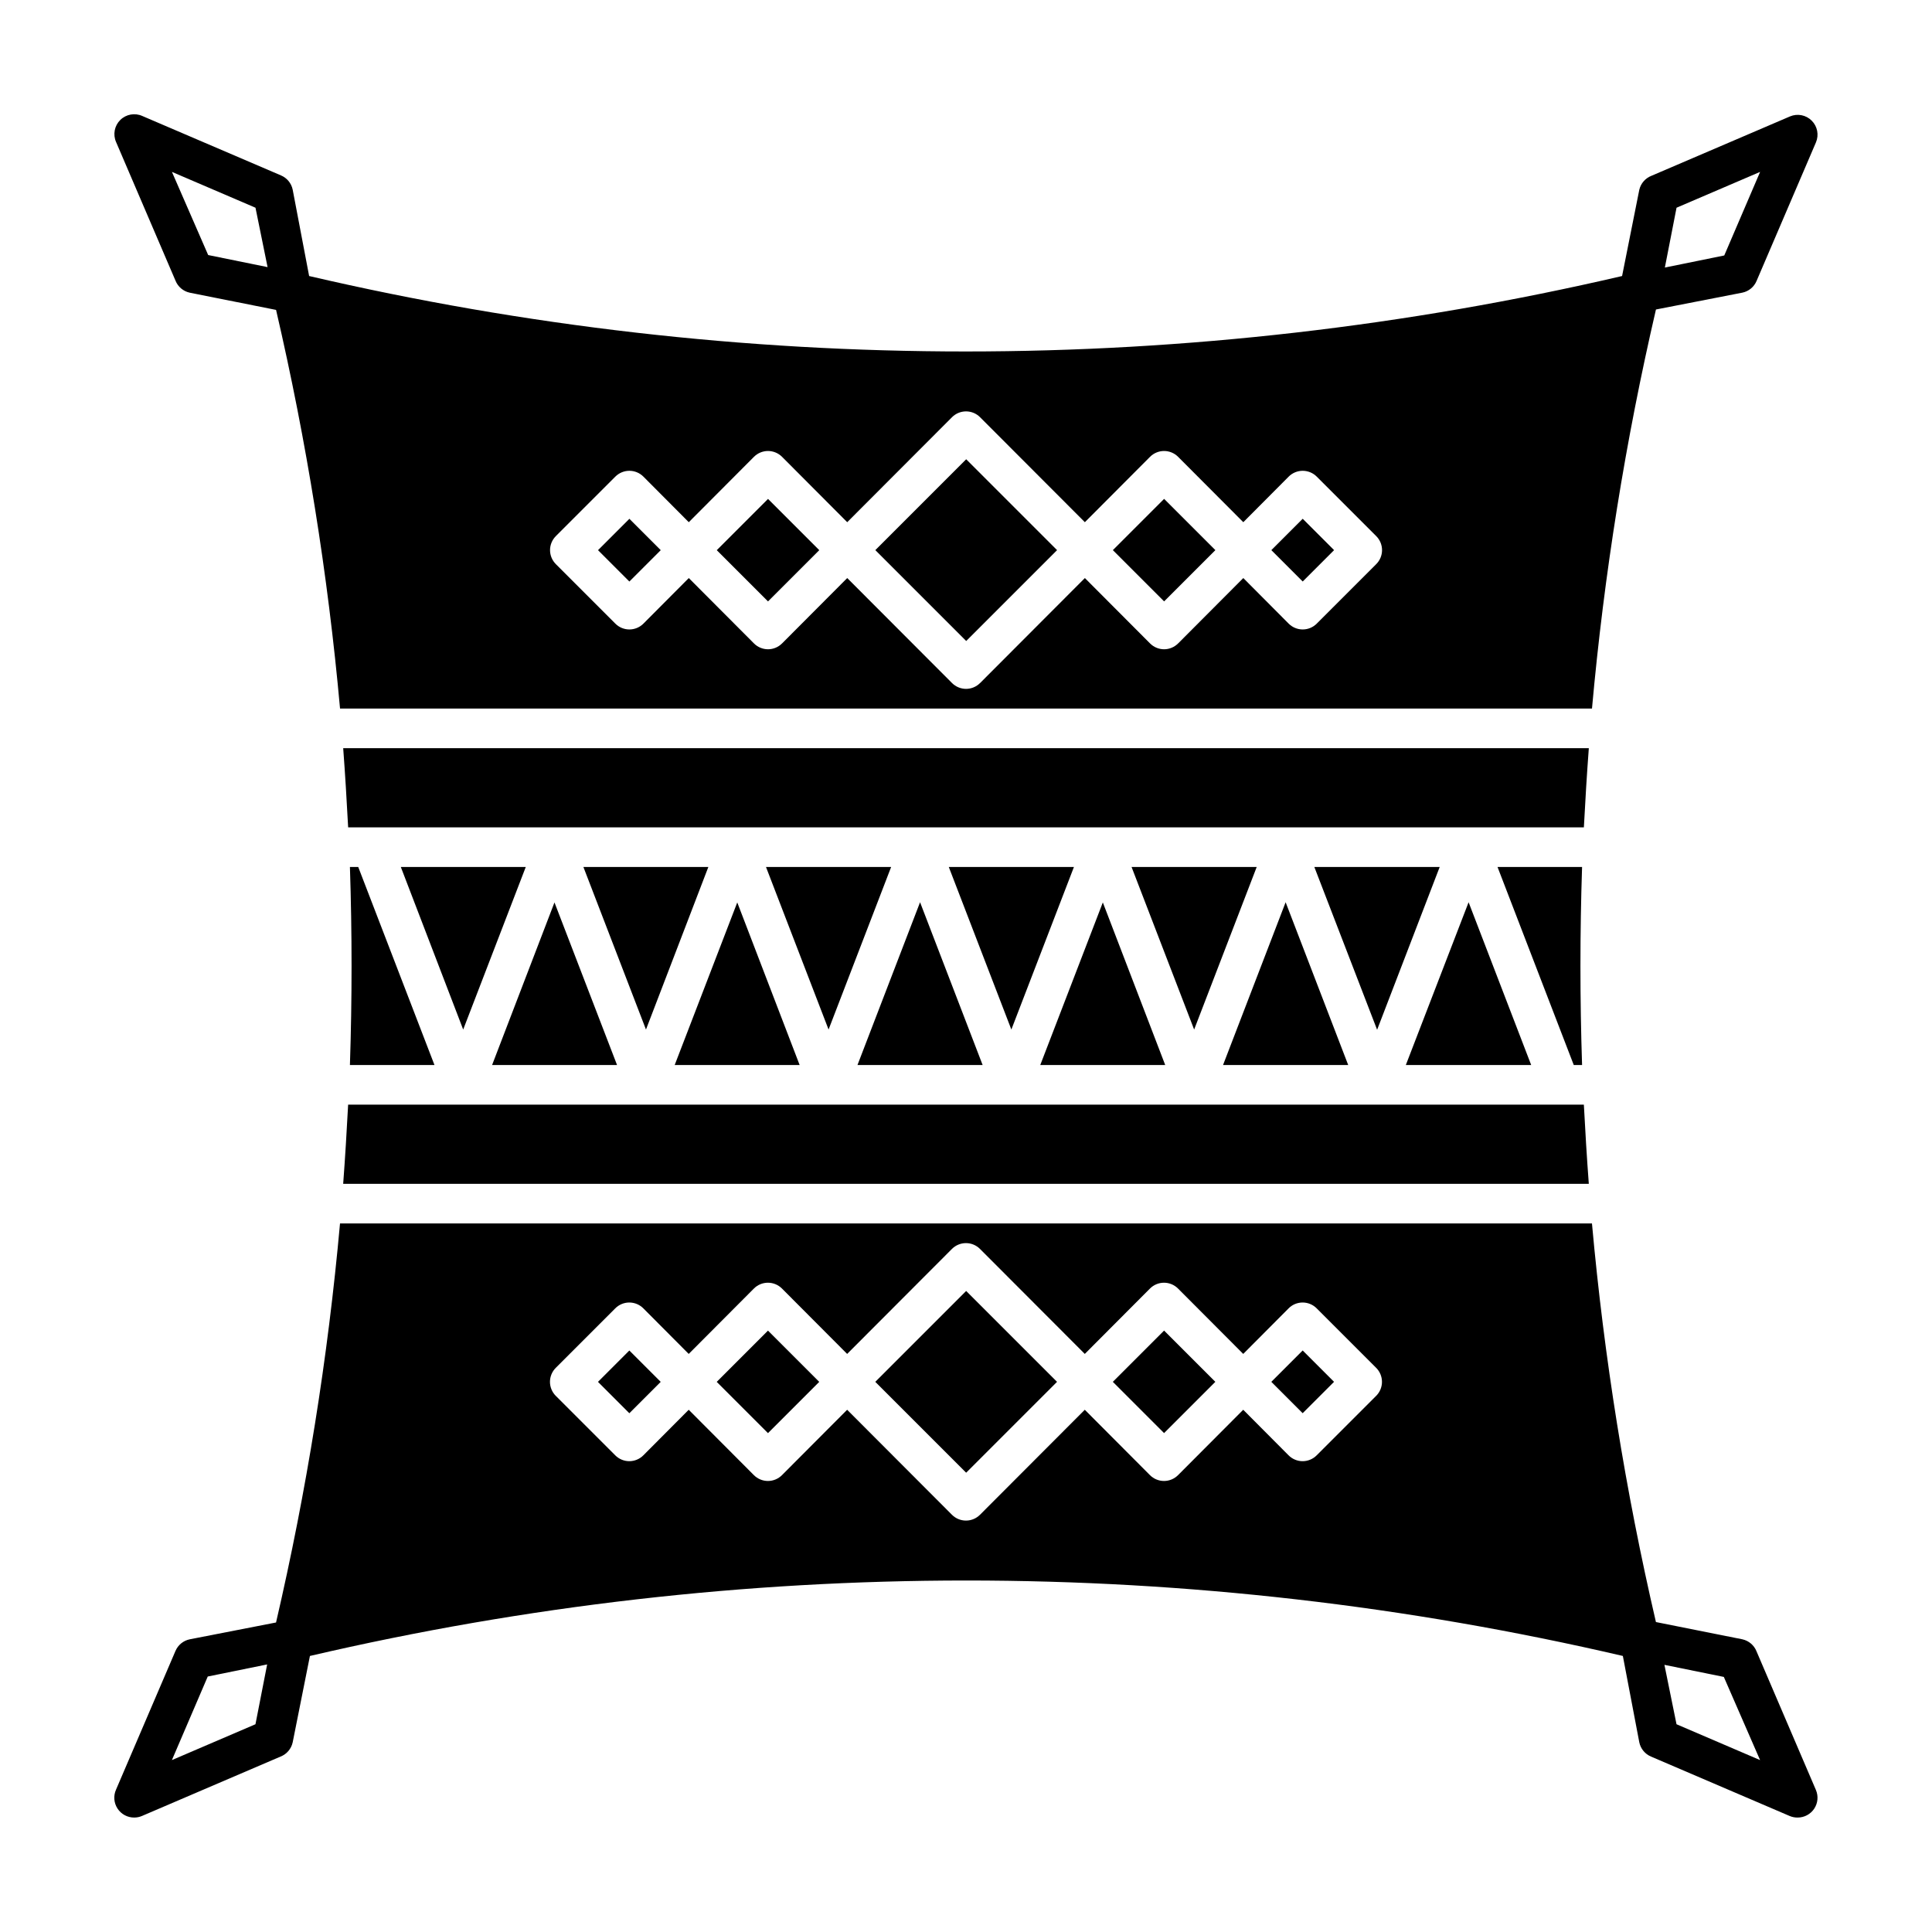
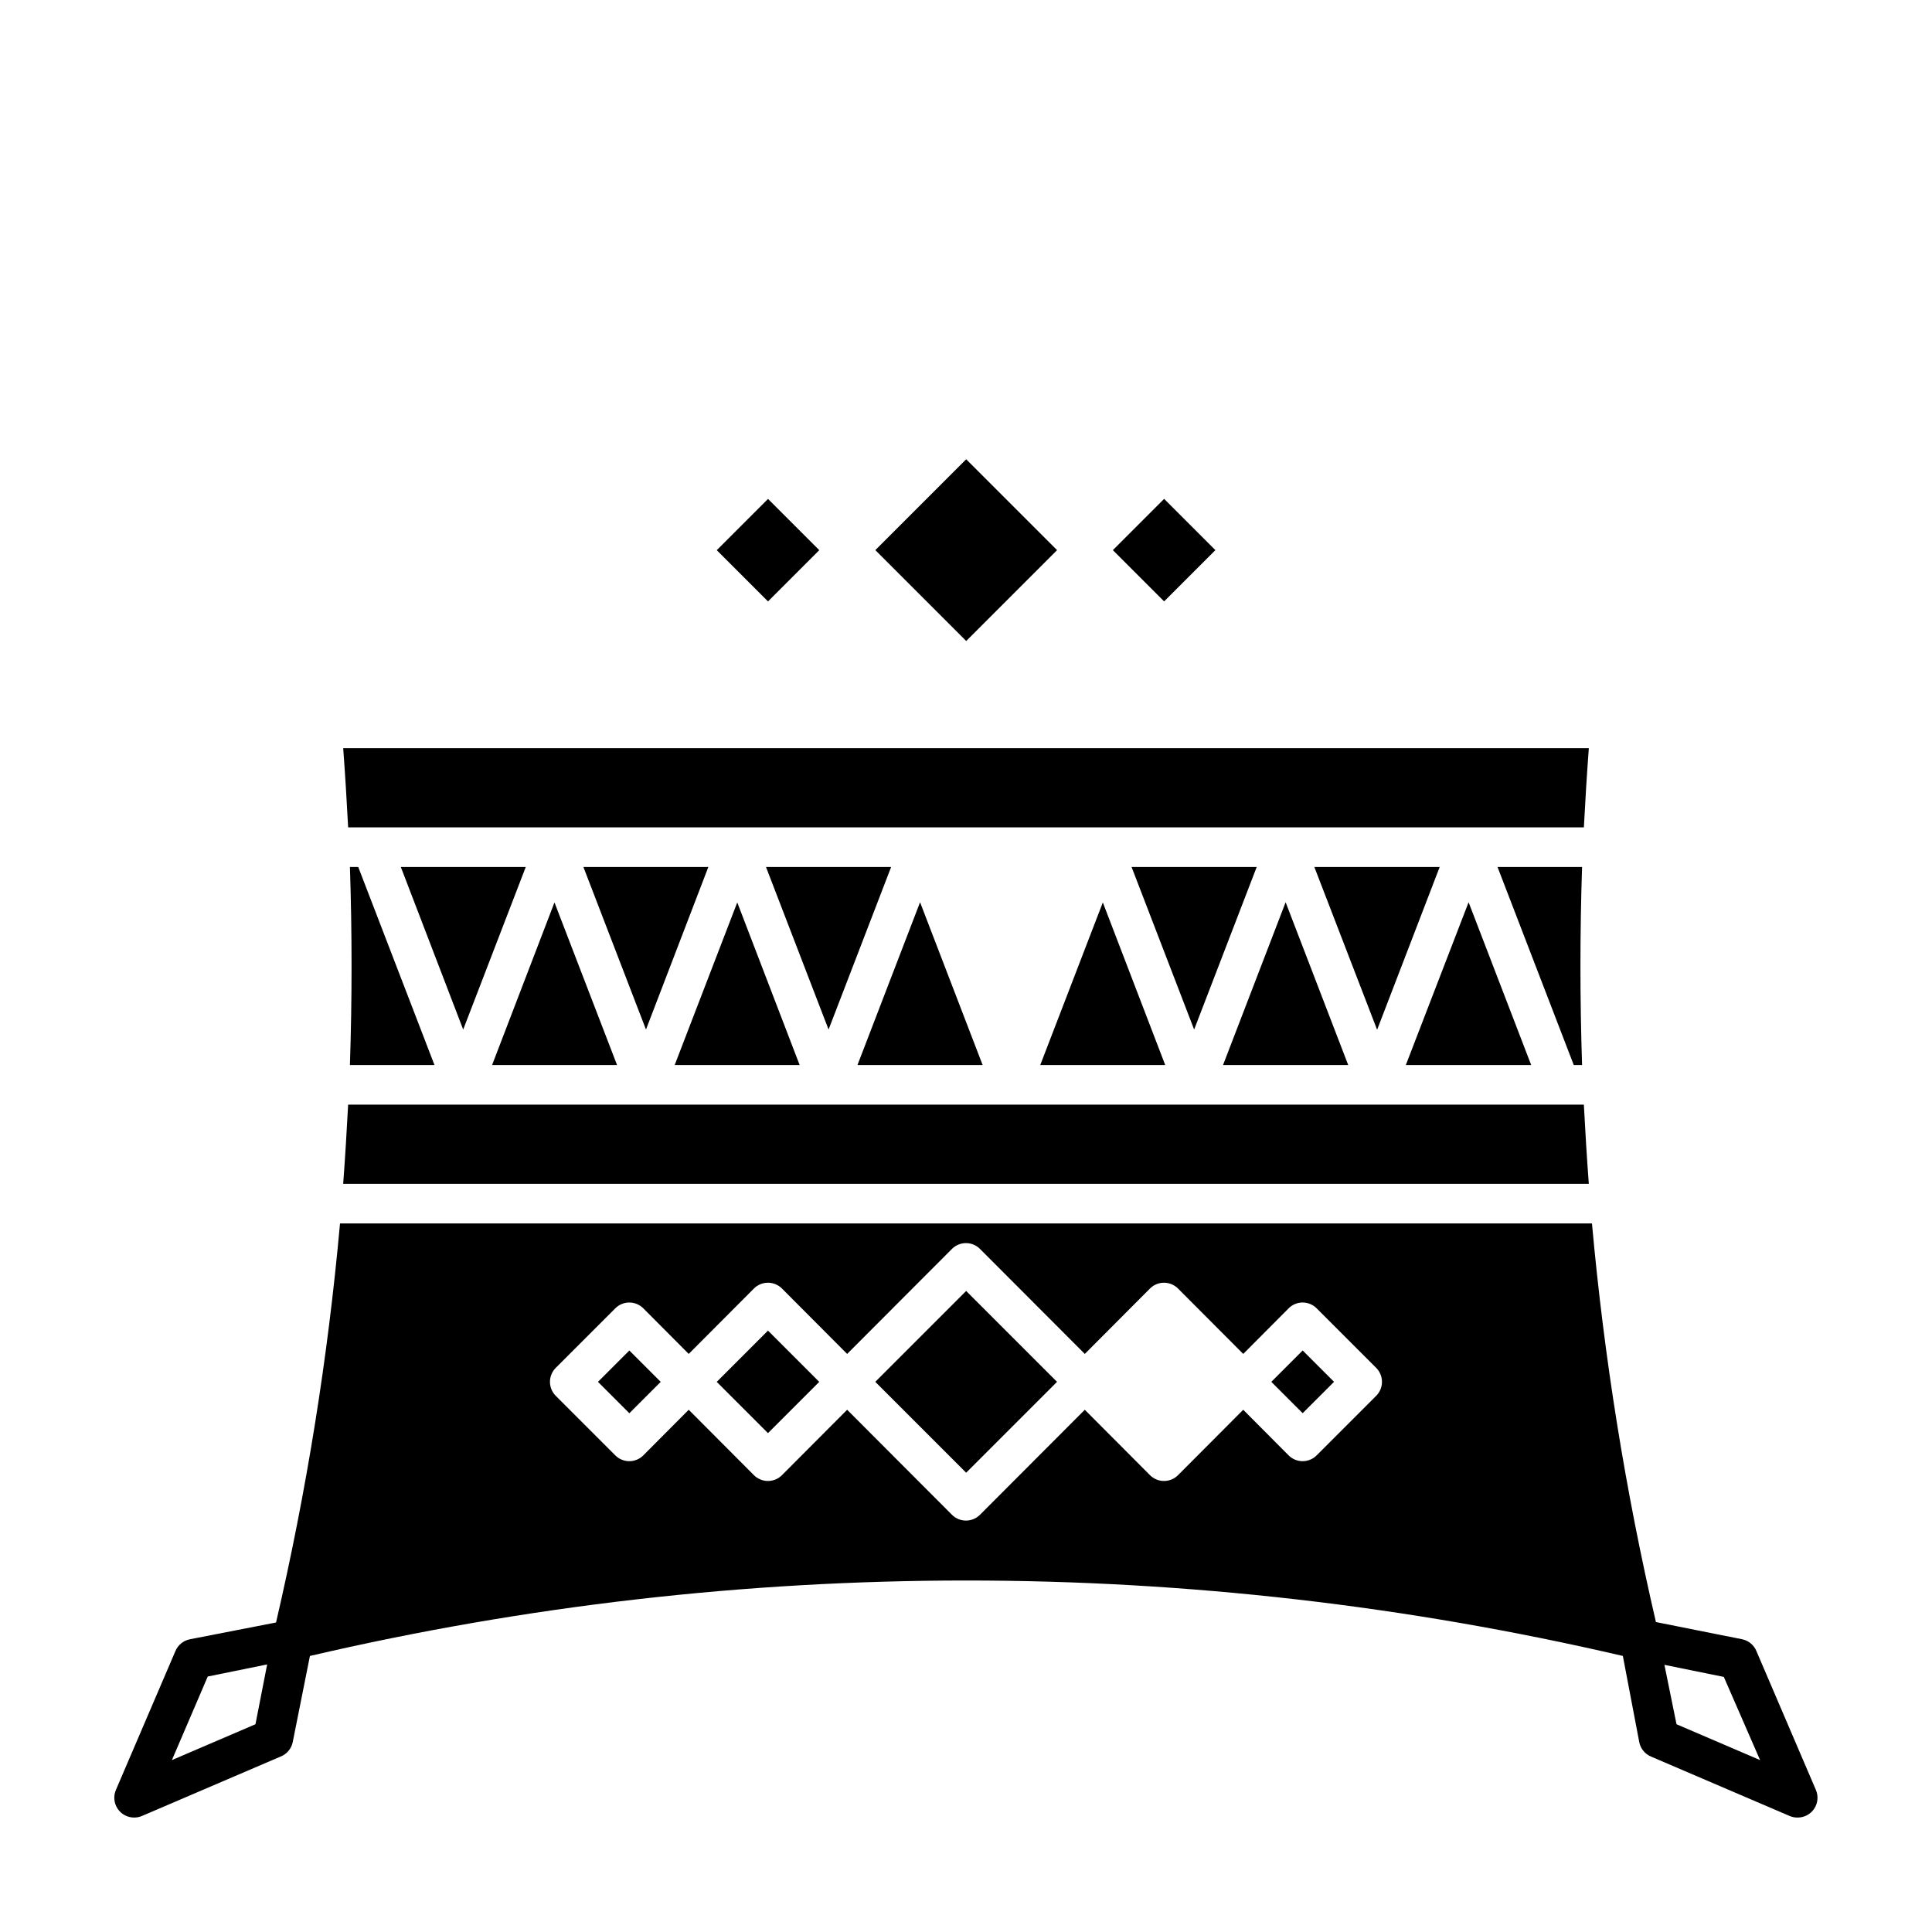
<svg xmlns="http://www.w3.org/2000/svg" fill="#000000" width="800px" height="800px" version="1.1" viewBox="144 144 512 512">
  <g>
    <path d="m315.19 416.84 16.531-43.086h-33.117z" />
-     <path d="m412.02 416.84 16.586-43.086h-33.168z" />
    <path d="m266.75 416.84 16.586-43.086h-33.117z" />
    <path d="m371.24 426.24h33.168l-16.582-43.137z" />
    <path d="m322.8 426.24h33.113l-16.531-43.086z" />
    <path d="m363.58 416.84 16.582-43.086h-33.168z" />
    <path d="m274.41 426.24h33.113l-16.582-43.086z" />
    <path d="m438.92 289.79 13.582-13.582 13.582 13.582-13.582 13.582z" />
    <path d="m375.97 289.79 24.082-24.082 24.082 24.082-24.082 24.082z" />
-     <path d="m480.92 289.79 8.312-8.312 8.312 8.312-8.312 8.312z" />
    <path d="m259.14 426.24-20.203-52.48h-2.203c0.578 17.477 0.578 35.004 0 52.48z" />
    <path d="m333.95 289.8 13.582-13.582 13.582 13.582-13.582 13.582z" />
-     <path d="m302.48 289.8 8.312-8.312 8.312 8.312-8.312 8.312z" />
    <path d="m234.95 457.73h330.1c-0.523-6.981-0.945-14.012-1.312-20.992h-327.48c-0.367 6.981-0.789 14.012-1.312 20.992z" />
    <path d="m375.96 510.2 24.082-24.082 24.082 24.082-24.082 24.082z" />
    <path d="m419.68 426.24h33.113l-16.531-43.086z" />
    <path d="m333.94 510.21 13.582-13.582 13.582 13.582-13.582 13.582z" />
    <path d="m302.47 510.21 8.312-8.312 8.312 8.312-8.312 8.312z" />
    <path d="m480.91 510.2 8.312-8.312 8.312 8.312-8.312 8.312z" />
-     <path d="m438.91 510.2 13.582-13.582 13.582 13.582-13.582 13.582z" />
    <path d="m468.12 426.24h33.168l-16.582-43.137z" />
    <path d="m460.46 416.84 16.582-43.086h-33.168z" />
    <path d="m508.95 416.9 16.582-43.141h-33.219z" />
    <path d="m516.56 426.24h33.219l-16.586-43.137z" />
    <path d="m540.86 373.76 20.203 52.48h2.203c-0.578-17.477-0.578-35.004 0-52.48z" />
    <path d="m234.95 342.27c0.523 6.981 0.945 14.012 1.312 20.992h327.48c0.367-6.981 0.789-14.012 1.312-20.992z" />
    <path d="m609.5 581.63c-0.645-1.633-2.062-2.832-3.777-3.203l-22.883-4.566v0.004c-8.082-34.781-13.746-70.082-16.953-105.64h-331.78c-3.203 35.598-8.867 70.934-16.953 105.75l-22.879 4.461c-1.695 0.348-3.106 1.508-3.781 3.098l-15.742 36.734c-0.734 1.633-0.586 3.523 0.391 5.019 0.977 1.5 2.648 2.394 4.438 2.383 0.703-0.004 1.398-0.145 2.047-0.422l36.734-15.742c1.633-0.645 2.836-2.062 3.203-3.777l4.566-22.883c114.45-26.66 233.49-26.66 347.94 0l4.356 22.883c0.348 1.691 1.508 3.106 3.098 3.777l36.734 15.742c0.68 0.293 1.414 0.434 2.152 0.422 1.762-0.004 3.402-0.887 4.375-2.352 0.969-1.469 1.141-3.324 0.453-4.945zm-397.8 19.312-22.145 9.5 9.5-22.148 15.742-3.203zm296.98-87.012-15.742 15.742c-0.984 0.996-2.328 1.555-3.727 1.555-1.398 0-2.742-0.559-3.727-1.555l-12.016-12.07-17.266 17.32h-0.004c-0.984 0.992-2.324 1.551-3.723 1.551-1.402 0-2.742-0.559-3.727-1.551l-17.266-17.32-27.762 27.816h-0.004c-0.984 0.992-2.324 1.551-3.723 1.551-1.402 0-2.742-0.559-3.727-1.551l-27.762-27.816-17.266 17.32c-0.988 0.992-2.328 1.551-3.727 1.551-1.402 0-2.742-0.559-3.727-1.551l-17.266-17.32-12.02 12.07c-0.984 0.996-2.328 1.555-3.727 1.555s-2.738-0.559-3.727-1.555l-15.742-15.742c-0.992-0.984-1.555-2.328-1.555-3.727 0-1.398 0.562-2.742 1.555-3.727l15.742-15.742c0.988-0.996 2.328-1.555 3.727-1.555s2.742 0.559 3.727 1.555l12.02 12.07 17.266-17.32c0.984-0.992 2.324-1.551 3.727-1.551 1.398 0 2.738 0.559 3.727 1.551l17.266 17.32 27.762-27.816c0.984-0.992 2.324-1.551 3.727-1.551 1.398 0 2.738 0.559 3.723 1.551l27.766 27.816 17.266-17.32c0.984-0.992 2.324-1.551 3.727-1.551 1.398 0 2.738 0.559 3.723 1.551l17.27 17.32 12.02-12.07h-0.004c0.984-0.996 2.328-1.555 3.727-1.555 1.398 0 2.742 0.559 3.727 1.555l15.742 15.742c0.996 0.984 1.555 2.328 1.555 3.727 0 1.398-0.559 2.742-1.555 3.727zm79.613 87.012-3.203-15.742 15.742 3.203 9.609 22.039z" />
-     <path d="m190.5 218.36c0.648 1.633 2.066 2.836 3.781 3.203l22.883 4.566h-0.004c8.082 34.781 13.746 70.078 16.953 105.64h331.78c3.203-35.598 8.867-70.93 16.953-105.75l22.883-4.461c1.691-0.348 3.106-1.504 3.777-3.098l15.742-36.734c0.832-1.969 0.387-4.242-1.125-5.75-1.508-1.512-3.781-1.957-5.75-1.125l-36.734 15.742c-1.605 0.625-2.801 2-3.203 3.676l-4.566 22.883 0.004-0.004c-114.45 26.66-233.5 26.66-347.95 0l-4.356-22.879c-0.348-1.695-1.504-3.106-3.098-3.781l-36.734-15.742c-1.98-0.898-4.305-0.484-5.852 1.039-1.547 1.523-1.996 3.844-1.129 5.836zm397.8-19.312 22.148-9.496-9.5 22.148-15.742 3.203zm-296.98 87.012 15.742-15.742c0.988-0.992 2.328-1.551 3.727-1.551s2.742 0.559 3.727 1.551l12.02 12.07 17.266-17.32c0.984-0.992 2.324-1.551 3.727-1.551 1.398 0 2.738 0.559 3.727 1.551l17.266 17.32 27.762-27.816c0.984-0.992 2.324-1.551 3.727-1.551 1.398 0 2.738 0.559 3.723 1.551l27.766 27.816 17.266-17.32c0.984-0.992 2.324-1.551 3.727-1.551 1.398 0 2.738 0.559 3.723 1.551l17.27 17.32 12.02-12.07h-0.004c0.984-0.992 2.328-1.551 3.727-1.551 1.398 0 2.742 0.559 3.727 1.551l15.742 15.742c0.996 0.988 1.555 2.328 1.555 3.727 0 1.402-0.559 2.742-1.555 3.727l-15.742 15.742v0.004c-0.984 0.992-2.328 1.551-3.727 1.551-1.398 0-2.742-0.559-3.727-1.551l-12.016-12.07-17.266 17.32-0.004-0.004c-0.984 0.992-2.324 1.555-3.723 1.555-1.402 0-2.742-0.562-3.727-1.555l-17.266-17.316-27.762 27.816-0.004-0.004c-0.984 0.992-2.324 1.555-3.723 1.555-1.402 0-2.742-0.562-3.727-1.555l-27.762-27.812-17.266 17.32v-0.004c-0.988 0.992-2.328 1.555-3.727 1.555-1.402 0-2.742-0.562-3.727-1.555l-17.266-17.316-12.02 12.07c-0.984 0.992-2.328 1.551-3.727 1.551s-2.738-0.559-3.727-1.551l-15.742-15.742v-0.004c-0.992-0.984-1.555-2.324-1.555-3.727 0-1.398 0.562-2.738 1.555-3.727zm-79.613-87.012 3.203 15.742-15.742-3.203-9.605-22.035z" />
  </g>
</svg>